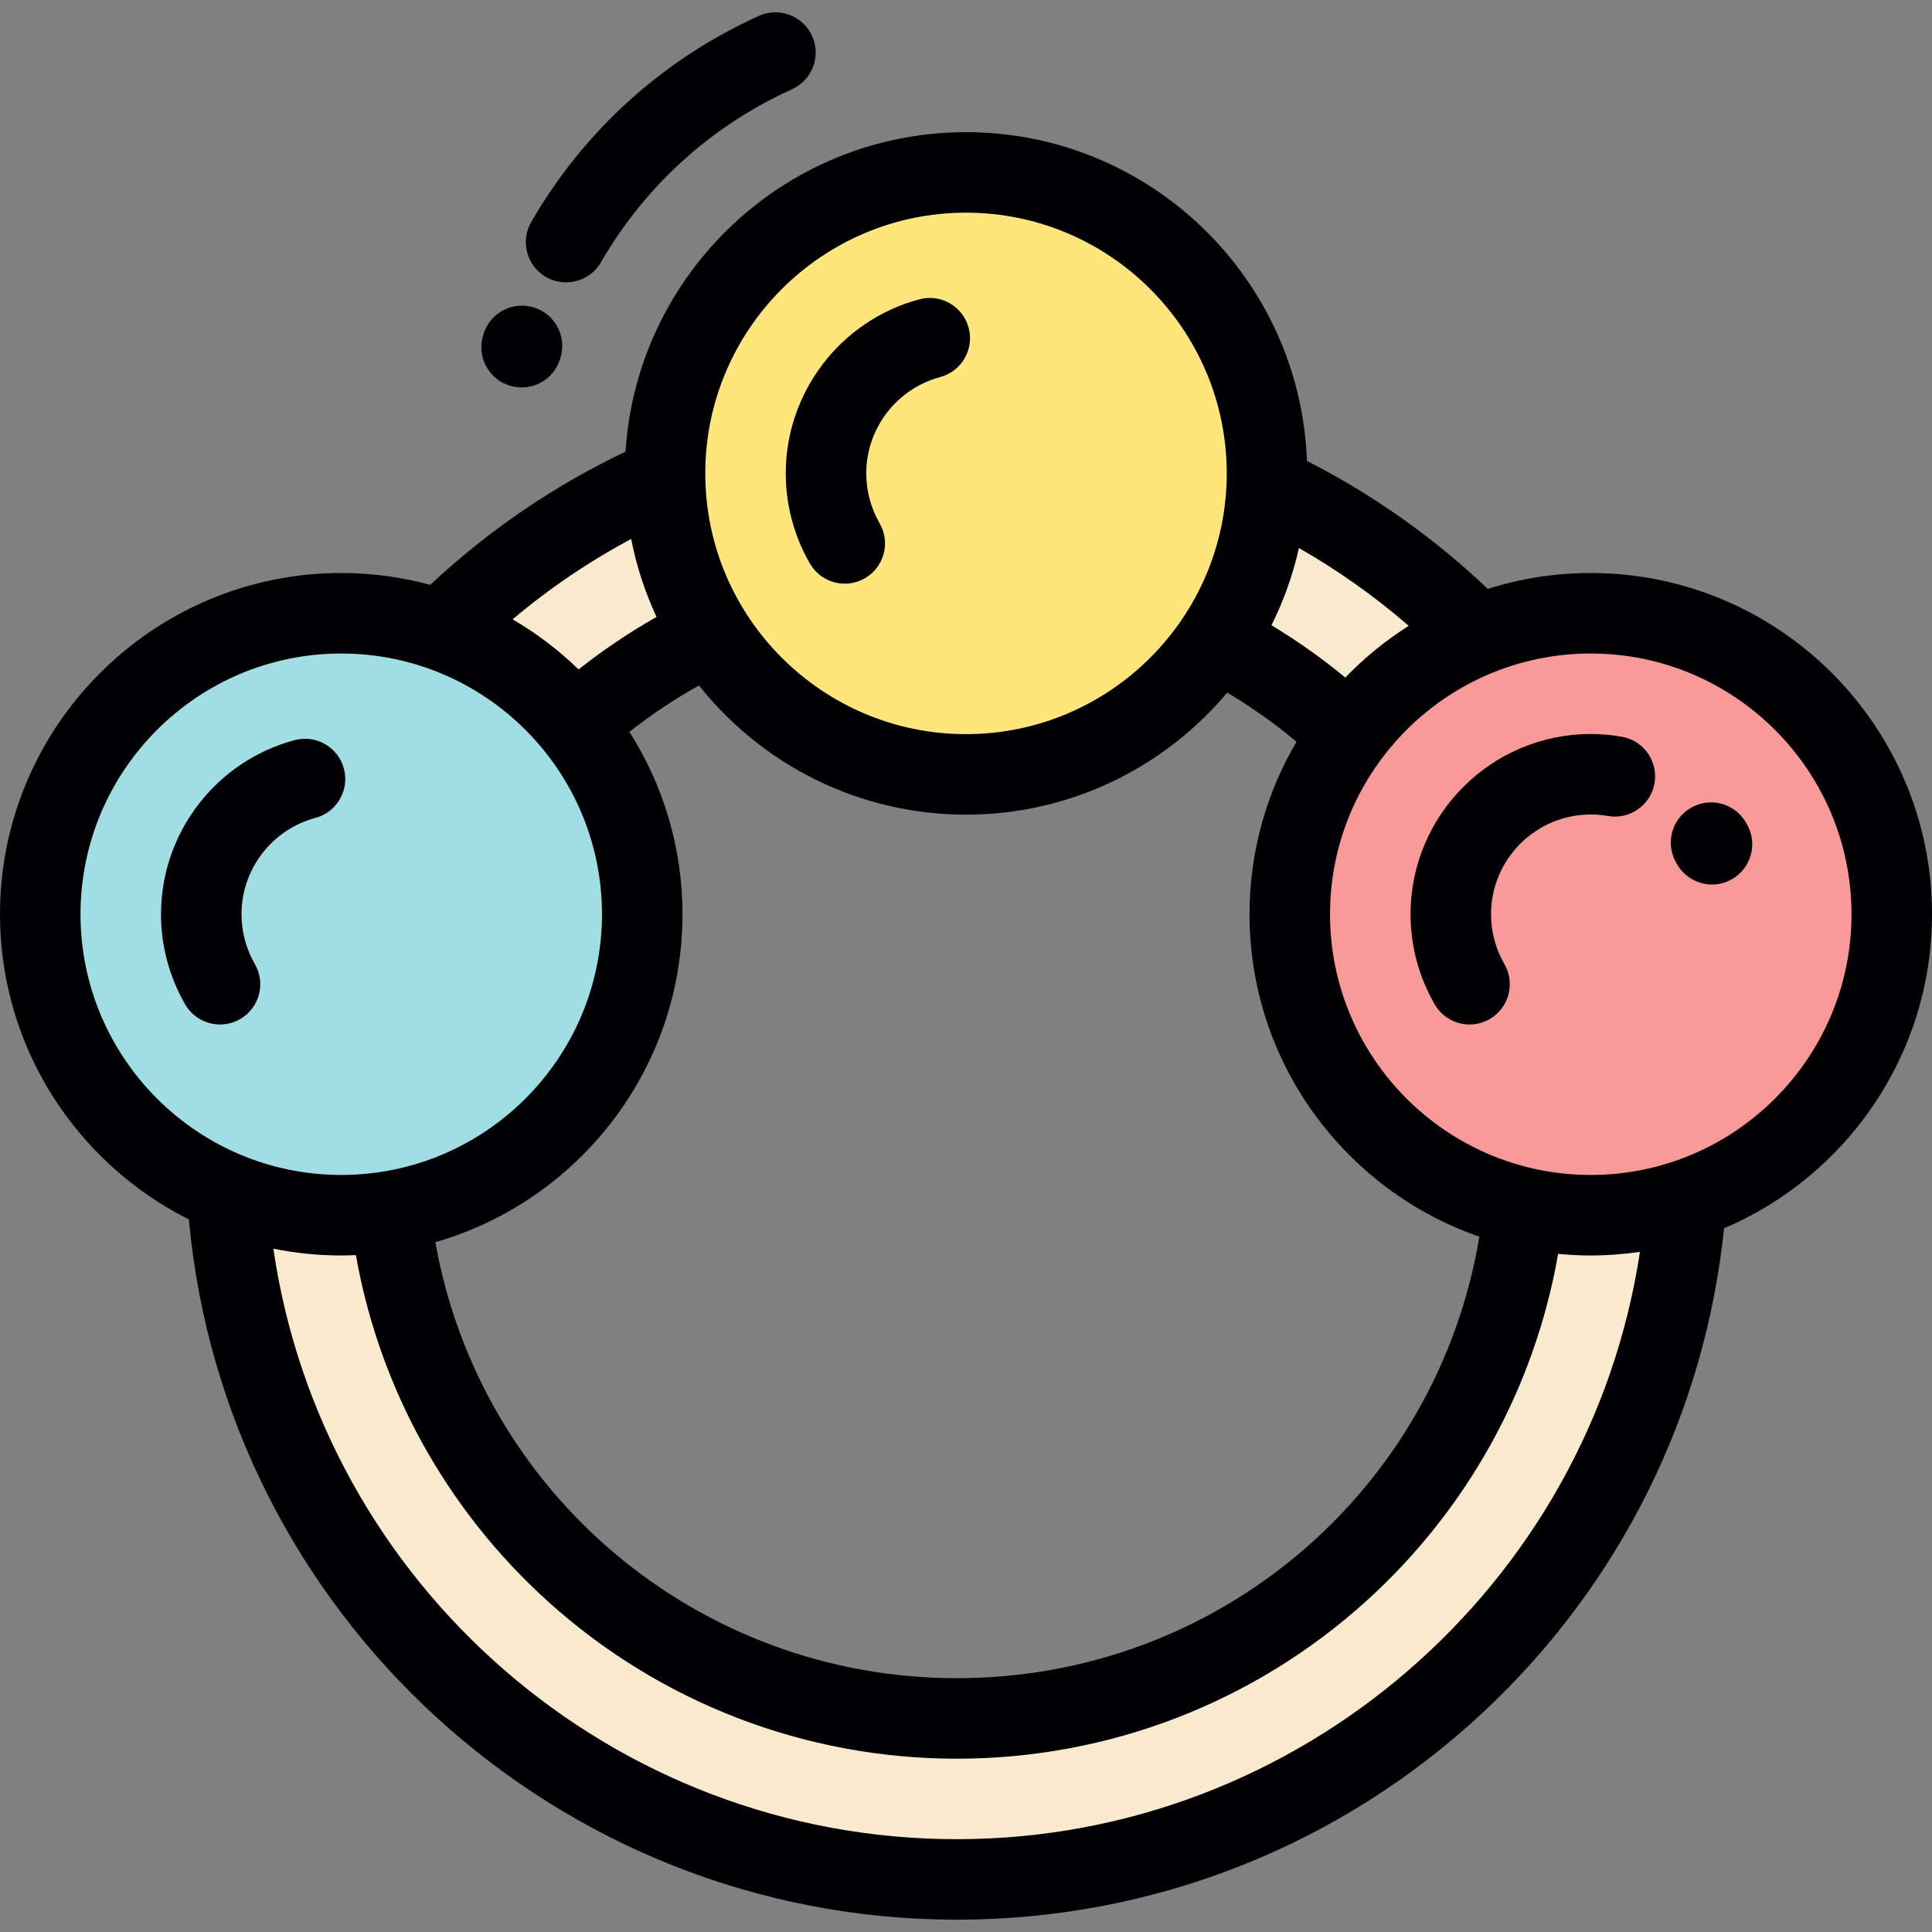
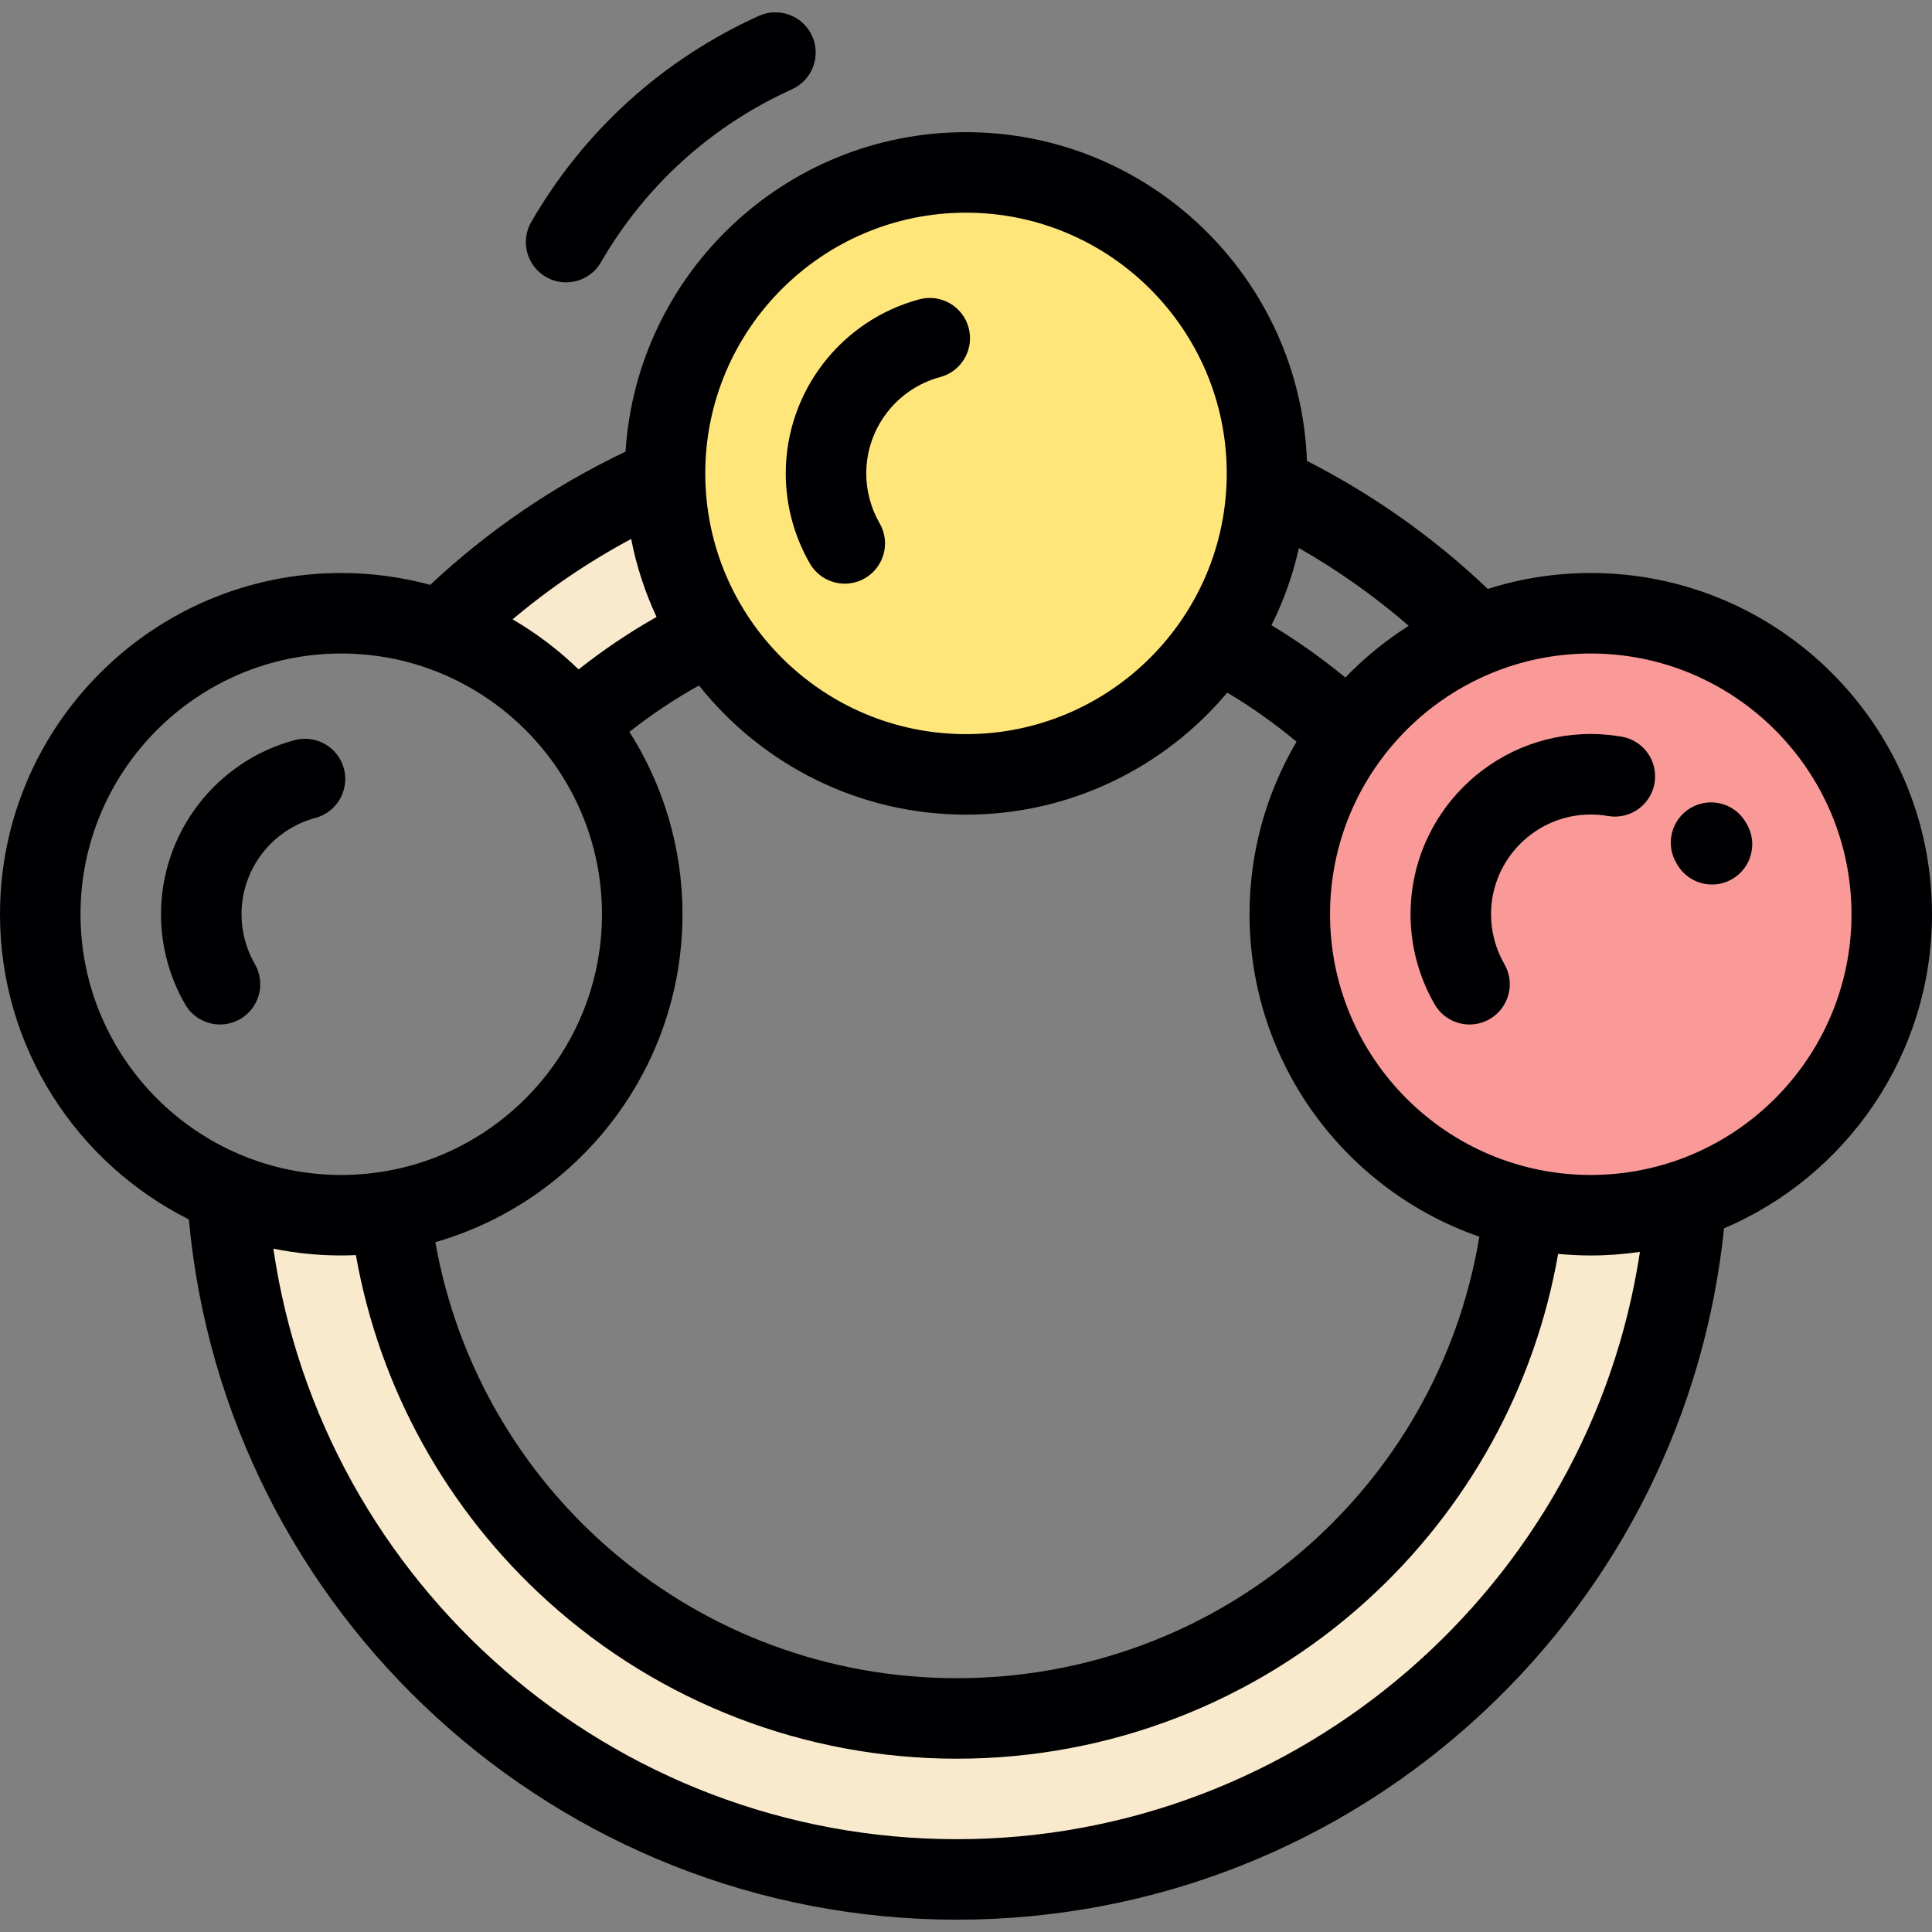
<svg xmlns="http://www.w3.org/2000/svg" id="Layer_1" x="0px" y="0px" viewBox="0 0 512 512" style="enable-background:new 0 0 512 512;" xml:space="preserve">
  <rect x="0" y="0" width="512" height="512" fill="#808080" stroke="none" />
  <g>
-     <path style="fill:#9FDEE2;" d="M152.43,192.104c-9.201-11.365-21.468-20.143-35.539-25.085c-8.28-2.916-17.184-4.498-26.46-4.498 c-44.049,0.001-79.763,35.712-79.763,79.763c0,33.351,20.472,61.92,49.535,73.828c9.319,3.825,19.529,5.935,30.229,5.935 c4.423,0,8.763-0.359,12.988-1.059c37.875-6.199,66.779-39.075,66.779-78.704C170.197,223.267,163.541,205.806,152.43,192.104z" />
    <path style="fill:#FFE67B;" d="M176.252,126.622c0.21,15.178,4.667,29.332,12.239,41.324 c14.119,22.398,39.077,37.274,67.512,37.274c27.658,0,52.03-14.078,66.335-35.464c7.907-11.805,12.74-25.843,13.353-40.968 c0.052-1.104,0.075-2.213,0.075-3.331c0-44.052-35.712-79.763-79.762-79.763c-44.053,0-79.767,35.712-79.767,79.763 C176.235,125.845,176.237,126.234,176.252,126.622z" />
    <path style="fill:#F99A98;" d="M357.548,194.699c-9.889,13.286-15.741,29.75-15.741,47.585c0,37.963,26.52,69.731,62.045,77.785 c5.696,1.295,11.627,1.979,17.717,1.979c8.836,0,17.334-1.439,25.278-4.093c31.663-10.568,54.484-40.456,54.484-75.67 c0-44.052-35.712-79.762-79.762-79.762c-10.602,0-20.727,2.065-29.977,5.829C377.96,173.877,366.206,183.068,357.548,194.699z" />
    <g>
-       <path style="fill:#F9EACD;" d="M322.337,169.756c12.928,6.621,24.777,15.044,35.211,24.943 c8.659-11.632,20.414-20.823,34.046-26.35c-16.047-16.283-34.952-29.739-55.903-39.562 C335.077,143.913,330.244,157.95,322.337,169.756z" />
      <path style="fill:#F9EACD;" d="M152.43,192.104c10.736-9.686,22.87-17.846,36.061-24.157 c-7.572-11.992-12.027-26.147-12.239-41.324c-22.279,9.709-42.38,23.49-59.361,40.397 C130.962,171.961,143.229,180.739,152.43,192.104z" />
      <path style="fill:#F9EACD;" d="M253.583,455.404c-77.806,0-141.868-58.817-150.163-134.41c-4.227,0.692-8.567,1.053-12.991,1.053 c-10.7,0-20.91-2.11-30.229-5.935c6.096,101.51,90.339,181.959,193.382,181.959c102.421,0,186.269-79.474,193.265-180.115 c-7.944,2.652-16.443,4.091-25.278,4.091c-6.09,0-12.022-0.684-17.717-1.979C395.976,396.107,331.706,455.404,253.583,455.404z" />
    </g>
  </g>
  <g>
    <path style="fill:#000003;" d="M144.681,73.393c1.681,0.974,3.519,1.436,5.332,1.436c3.683,0,7.268-1.909,9.244-5.327 c11.753-20.316,29.265-36.171,50.641-45.852c5.367-2.43,7.749-8.751,5.317-14.118c-2.429-5.367-8.75-7.748-14.117-5.317 c-25.457,11.529-46.313,30.41-60.307,54.604C137.839,63.917,139.581,70.443,144.681,73.393z" />
    <path style="fill:#000003;" d="M91.135,203.689c-1.525-5.69-7.371-9.068-13.065-7.542c-20.845,5.588-35.403,24.559-35.403,46.137 c0,8.373,2.212,16.63,6.398,23.881c1.975,3.423,5.561,5.337,9.249,5.337c1.808,0,3.644-0.461,5.323-1.43 c5.102-2.945,6.851-9.469,3.906-14.572c-2.317-4.013-3.542-8.582-3.542-13.216c0-11.94,8.057-22.439,19.59-25.53 C89.282,215.228,92.659,209.379,91.135,203.689z" />
    <path style="fill:#000003;" d="M512,242.282c0-49.864-40.567-90.431-90.43-90.431c-9.505,0-18.668,1.483-27.28,4.215 c-14.32-13.601-30.395-24.977-47.94-33.923c-1.753-48.332-41.594-87.116-90.346-87.116c-47.926,0-87.242,37.479-90.228,84.665 c-18.985,9.035-36.348,20.875-51.761,35.298c-7.524-2.034-15.424-3.138-23.58-3.138C40.569,151.851,0,192.418,0,242.282 c0,35.356,20.408,66.018,50.051,80.878c9.561,104.574,97.741,185.578,203.533,185.578c52.095,0,101.71-19.603,139.71-55.2 c36.14-33.854,58.549-79.092,63.593-128.013C489.25,311.744,512,279.621,512,242.282z M166.803,193.944 c5.813-4.578,11.976-8.681,18.43-12.285c16.58,20.835,42.131,34.229,70.769,34.229c27.759,0,52.626-12.583,69.228-32.334 c6.457,3.839,12.595,8.189,18.362,13.013c-7.9,13.424-12.453,29.044-12.453,45.715c0,39.529,25.501,73.19,60.91,85.457 c-11.211,67.291-69.248,116.999-138.466,116.999c-68.566,0-126.396-49.047-138.212-115.549 c37.769-10.856,65.493-45.693,65.493-86.906C180.865,224.512,175.691,207.937,166.803,193.944z M356.52,179.558 c-6.175-5.1-12.713-9.732-19.566-13.861c3.207-6.426,5.665-13.284,7.273-20.463c10.35,5.905,20.076,12.796,29.103,20.615 C367.188,169.74,361.546,174.347,356.52,179.558z M256.002,56.361c38.1,0,69.097,30.997,69.097,69.096 s-30.998,69.096-69.097,69.096s-69.097-30.997-69.097-69.096C186.904,87.358,217.901,56.361,256.002,56.361z M167.264,142.832 c1.412,7.232,3.694,14.154,6.726,20.664c-7.231,4.095-14.13,8.747-20.655,13.907c-5.257-5.099-11.128-9.561-17.492-13.274 C145.573,155.935,156.076,148.817,167.264,142.832z M21.335,242.282c0-38.099,30.998-69.096,69.097-69.096 c38.1,0,69.097,30.997,69.097,69.096s-30.998,69.096-69.097,69.096C52.333,311.378,21.335,280.382,21.335,242.282z M253.583,487.404c-91.453,0-168.206-67.581-181.138-156.494c5.815,1.179,11.83,1.803,17.986,1.803 c1.302,0,2.596-0.044,3.886-0.098c6.236,35.299,24.087,67.603,50.971,91.853c29.744,26.829,68.204,41.606,108.294,41.606 c40.265,0,78.848-14.887,108.646-41.92c26.791-24.306,44.534-56.595,50.688-91.862c2.85,0.272,5.734,0.423,8.652,0.423 c4.425,0,8.772-0.335,13.028-0.952C421.272,420.135,344.432,487.404,253.583,487.404z M421.569,311.378 c-38.1,0-69.095-30.997-69.095-69.096s30.996-69.096,69.095-69.096s69.095,30.997,69.095,69.096 C490.665,280.382,459.67,311.378,421.569,311.378z" />
    <path style="fill:#000003;" d="M223.884,154.677c1.808,0,3.642-0.461,5.321-1.429c5.102-2.945,6.853-9.468,3.906-14.571 c-2.317-4.015-3.542-8.585-3.542-13.217c0-11.941,8.055-22.44,19.588-25.53c5.692-1.524,9.069-7.373,7.544-13.064 c-1.525-5.69-7.369-9.068-13.065-7.543c-20.843,5.584-35.403,24.557-35.403,46.137c0,8.371,2.212,16.628,6.398,23.881 C216.611,152.763,220.196,154.677,223.884,154.677z" />
    <path style="fill:#000003;" d="M429.793,195.234c-2.713-0.475-5.48-0.716-8.223-0.716c-26.339,0-47.765,21.427-47.765,47.766 c0,8.375,2.212,16.632,6.398,23.882c1.976,3.422,5.561,5.335,9.249,5.335c1.808,0,3.644-0.461,5.323-1.43 c5.102-2.946,6.851-9.47,3.904-14.573c-2.317-4.01-3.539-8.58-3.539-13.214c0-14.575,11.857-26.431,26.43-26.431 c1.515,0,3.044,0.133,4.546,0.396c5.802,1.02,11.33-2.866,12.346-8.668C439.476,201.777,435.596,196.249,429.793,195.234z" />
    <path style="fill:#000003;" d="M462.601,217.833c-3.023-5.056-9.572-6.705-14.63-3.683c-5.056,3.023-6.704,9.573-3.681,14.629 l0.157,0.271c1.973,3.433,5.565,5.355,9.261,5.355c1.802,0,3.627-0.458,5.303-1.42c5.109-2.935,6.871-9.455,3.935-14.564 C462.832,218.226,462.715,218.026,462.601,217.833z" />
-     <path style="fill:#000003;" d="M135.22,102.243c1.004,0.295,2.019,0.436,3.015,0.436c4.606,0,8.855-3.006,10.224-7.649l0.061-0.213 c1.74-5.628-1.412-11.602-7.04-13.342c-5.629-1.739-11.603,1.413-13.343,7.041l-0.144,0.485 C126.337,94.652,129.57,100.582,135.22,102.243z" />
  </g>
  <g> </g>
  <g> </g>
  <g> </g>
  <g> </g>
  <g> </g>
  <g> </g>
  <g> </g>
  <g> </g>
  <g> </g>
  <g> </g>
  <g> </g>
  <g> </g>
  <g> </g>
  <g> </g>
  <g> </g>
</svg>